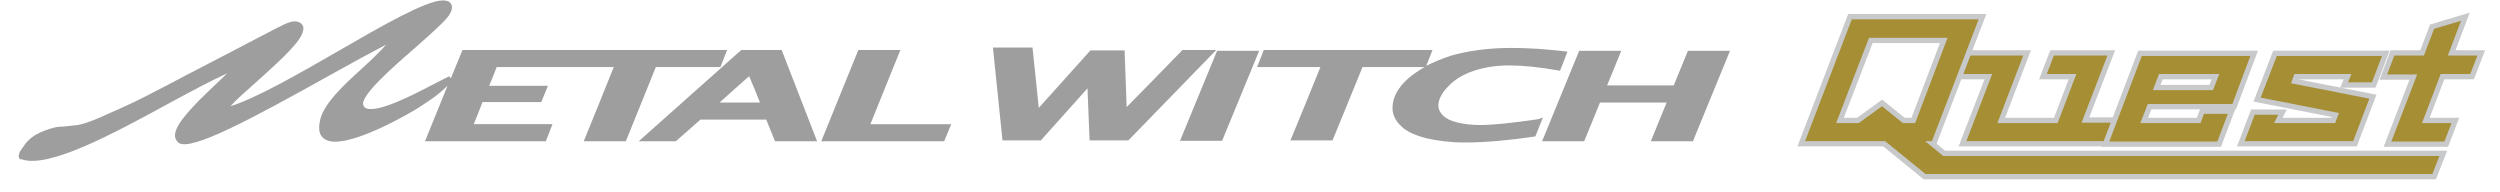
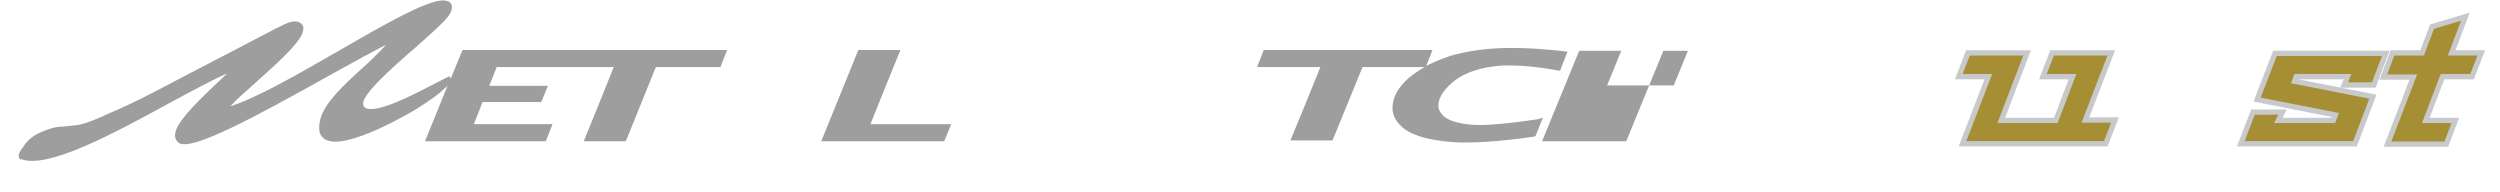
<svg xmlns="http://www.w3.org/2000/svg" version="1.1" id="レイヤー_1" x="0px" y="0px" width="600px" height="46px" viewBox="0 0 600 46" style="enable-background:new 0 0 600 46;" xml:space="preserve">
  <style type="text/css">
	.st0{fill:#231815;}
	.st1{fill:#00A17A;}
	.st2{fill:#E50012;}
	.st3{fill:#8F8F8F;}
	.st4{fill:#003786;}
	.st5{fill:#CD000D;}
	.st6{fill:#9F8143;}
	.st7{fill-rule:evenodd;clip-rule:evenodd;fill:#656464;}
	.st8{fill:#CBAC6E;}
	.st9{fill:#FFFFFF;}
	.st10{fill:none;stroke:#004097;stroke-width:3.559;stroke-linecap:square;stroke-linejoin:round;}
	.st11{fill:#DBDCDC;}
	.st12{fill:#9E9E9F;}
	.st13{fill:#A68E35;stroke:#C8C9CA;stroke-width:1.266;}
	.st14{fill:#D2A000;}
	.st15{fill:#A0A1A1;}
	.st16{fill:#0062B0;}
	.st17{fill:none;stroke:#231815;stroke-width:0.311;}
	.st18{fill:#B28D19;}
	.st19{fill:#C39A31;}
	.st20{fill:#0C3B60;}
	.st21{fill:#AAA126;}
	.st22{fill:#B8B7B4;}
	.st23{fill:#CEA60F;}
	.st24{fill:#D2D8DB;}
	.st25{fill:#DDBA00;}
	.st26{fill:#CC0C18;}
	.st27{fill:none;stroke:#001A58;stroke-width:3.825;stroke-linecap:square;stroke-linejoin:bevel;}
	.st28{fill:#D8D8D9;}
	.st29{fill:#7D7D7D;}
	.st30{fill:#0B2A57;}
	.st31{fill:#C8C9CA;stroke:#C8C9CA;stroke-width:0.832;stroke-linecap:square;stroke-linejoin:bevel;}
	.st32{fill:#C8C9CA;}
	.st33{fill:#CF000E;}
	.st34{fill:#7C6700;}
	.st35{fill:#A08143;}
	.st36{fill:#A9AAAA;}
	.st37{fill:#694A31;}
	.st38{fill:#9C9C9D;}
	.st39{fill:#009844;}
	.st40{fill:#BCBDBD;}
	.st41{fill:#FFE100;}
</style>
  <g>
    <g>
-       <path class="st12" d="M283.7,12.1c0,0-11.5,11.8-13.3,13.6c-0.1-2.4-0.5-13.6-0.5-13.6h-8.2c0,0-10.8,12-12.4,13.8    c-0.2-2.3-1.5-14.5-1.5-14.5h-0.6h-8.9l2.3,22.3h9.2c0,0,9.5-10.6,11.2-12.5c0.1,2.4,0.5,12.5,0.5,12.5h9.3l21.1-21.7H283.7z" />
-       <polygon class="st12" points="301.2,12.2 292.1,12.2 283.2,33.8 293.3,33.8 302.2,12.2   " />
      <path class="st12" d="M369.2,28.6c-6.1,0.9-10.8,1.4-14,1.4c-2,0-3.8-0.2-5.4-0.6c-1.6-0.4-2.7-0.9-3.5-1.7    c-0.7-0.7-1.1-1.5-1.1-2.3c0-1.5,0.8-3.1,2.4-4.7c1.6-1.7,3.7-2.9,6.1-3.7c2.4-0.8,5.3-1.3,8.4-1.3c3.4,0,7.4,0.4,11.8,1.2    l0.5,0.1l1.8-4.6l-0.8-0.1c-4.4-0.5-8.6-0.8-12.6-0.8c-5.7,0-10.6,0.7-14.7,1.9c-2.1,0.7-4,1.5-5.8,2.4l1.5-3.8h-0.9h-39.6    l-1.6,4.1c0,0,13.6,0,15.2,0c-0.6,1.6-7.2,17.6-7.2,17.6h10.1c0,0,6.9-16.8,7.2-17.6c0.7,0,12.9,0,14.9,0    c-1.4,0.8-2.7,1.7-3.8,2.6c-2.6,2.3-3.9,4.7-3.9,7.2c0,1.6,0.7,3.1,2.1,4.4c1.3,1.3,3.4,2.2,6.1,2.9c2.7,0.6,5.7,1,9.1,1    c4.9,0,10.5-0.5,16.6-1.4l0.4-0.1l1.8-4.5L369.2,28.6z" />
-       <path class="st12" d="M414.3,12.2h-9.2c0,0-3.1,7.6-3.4,8.3c-0.8,0-14.3,0-16,0c0.6-1.4,3.4-8.3,3.4-8.3H379l-8.9,21.7h10.1    c0,0,3.5-8.5,3.8-9.3c0.8,0,14.3,0,16,0c-0.6,1.4-3.8,9.3-3.8,9.3h10.1l8.9-21.7H414.3z" />
+       <path class="st12" d="M414.3,12.2h-9.2c0,0-3.1,7.6-3.4,8.3c-0.8,0-14.3,0-16,0c0.6-1.4,3.4-8.3,3.4-8.3H379l-8.9,21.7h10.1    c0,0,3.5-8.5,3.8-9.3c-0.6,1.4-3.8,9.3-3.8,9.3h10.1l8.9-21.7H414.3z" />
      <path class="st12" d="M172.9,16.1l1.6-4.1h-0.9H111l-2.8,6.8l-0.4-0.5l-3.7,1.9c-5,2.6-13.3,6.9-16.2,5.8    c-0.4-0.2-0.6-0.4-0.7-0.8C86.4,23,94.4,16,99.6,11.5c3.6-3.2,6.7-5.9,8-7.6c0.5-0.7,1.2-1.9,0.7-2.9c-0.3-0.6-1-0.9-2-0.9    c-4,0-14.3,5.9-25.2,12.2c-9.7,5.6-19.7,11.3-25.8,13.2c1.2-1.4,3.6-3.5,6.2-5.8c6.8-6.1,11.3-10.3,11.3-12.8c0-0.1,0-0.3,0-0.4    c-0.1-0.4-0.4-1-1.4-1.3c-1.3-0.3-2.7,0.4-4.5,1.3l-1.2,0.6c0,0-8.8,4.6-8.8,4.6c0,0-12.7,6.6-12.7,6.6c-5.9,3.1-11.4,6.1-18,8.9    c-2.8,1.3-5.4,2.4-7.5,2.8c0,0-3.7,0.4-3.7,0.4c-0.8,0-1.4,0-3,0.5c-3.3,1.1-4.6,2-6,3.7l-0.1,0.2c-1,1.3-2,2.6-1,3.5L5,38.2    l0.1,0c6.4,2.4,22.1-6.1,36-13.7c5-2.7,9.7-5.2,13.4-6.9c-0.8,0.8-1.7,1.7-2.7,2.6c-5.6,5.3-9.8,9.6-9.8,12.3c0,0.1,0,0.1,0,0.2    c0.1,0.7,0.4,1.2,0.9,1.6c3,2,17.2-5.6,36.9-16.6c5.2-2.9,9.8-5.4,12.9-7c-1.7,1.9-3.9,4-6,5.9c-4.3,3.9-8.7,8-9.8,11.9    c-0.2,0.8-0.3,1.5-0.3,2.2c0,1.2,0.4,2,1.2,2.6c4.7,3.5,22.3-7.2,22.4-7.3c3.7-2.4,4.9-3.2,7.2-5.4l-5.4,13.3h29l1.6-4.1    c0,0-17.2,0-18.9,0c0.5-1.2,1.9-4.7,2.1-5.3c0.8,0,14.1,0,14.1,0l1.6-3.9c0,0-12.5,0-14.1,0c0.5-1.2,1.6-3.9,1.8-4.5    c0.8,0,26.4,0,28.1,0c-0.6,1.6-7.2,17.8-7.2,17.8h10.1c0,0,6.9-17,7.2-17.8C158.5,16.1,172.9,16.1,172.9,16.1z" />
-       <path class="st12" d="M187.2,12h-9.3l-24.6,21.9h8.9c0,0,5.6-4.9,5.9-5.2c0.5,0,15,0,15.8,0c0.3,0.7,2.1,5.2,2.1,5.2h10.1    L187.6,12H187.2z M182.4,24.6c-1.4,0-7.4,0-9.7,0c1.7-1.5,6.1-5.5,7.1-6.3C180.3,19.4,181.9,23.3,182.4,24.6z" />
      <path class="st12" d="M216.1,12h-0.9H206l-8.9,21.9h29.5l1.7-4.1c0,0-17.7,0-19.4,0C209.5,28.2,216.1,12,216.1,12z" />
    </g>
    <g>
      <path class="st13" d="M480.3,28.9h13.1l4-10.5h-7.1l2.2-5.7h14.2l-6.2,16.1h7.1l-2.2,5.7H471l6.2-16.1h-7.1l2.2-5.7h14.2    L480.3,28.9z" />
-       <path class="st13" d="M536.2,25.6h-20.3l-1.3,3.3h13.1l0.8-2.2h7.1l-3,7.9h-27.3l8.3-21.8h27.4L536.2,25.6z M517.6,21h13.1l1-2.6    h-13.1L517.6,21z" />
      <path class="st13" d="M546.8,28.9H560l0.5-1.3l-18.8-3.7l4.3-11.1h26.6l-2.9,7.6h-7.1l0.8-2h-12.3l-0.4,1.1l18.8,3.7l-4.3,11.3    h-27.4l2.9-7.6h7.1L546.8,28.9z" />
      <path class="st13" d="M574.2,12.7h7.1l2.4-6.3l8-2.4l-3.3,8.7h7.1l-2.2,5.7h-7.1l-4,10.5h7.1l-2.2,5.7H573l6.2-16.1H572    L574.2,12.7z" />
-       <path class="st13" d="M586.4,36.8H466.6l-2.8-2.3h0.3L475.8,4H444l-11.7,30.5h19.9l9.7,7.9h122.3L586.4,36.8z M449,9.7h17.5    l-7.3,19.2h-2.3l-5.2-4.2l-5.8,4.2h-4.3L449,9.7z" />
    </g>
  </g>
</svg>